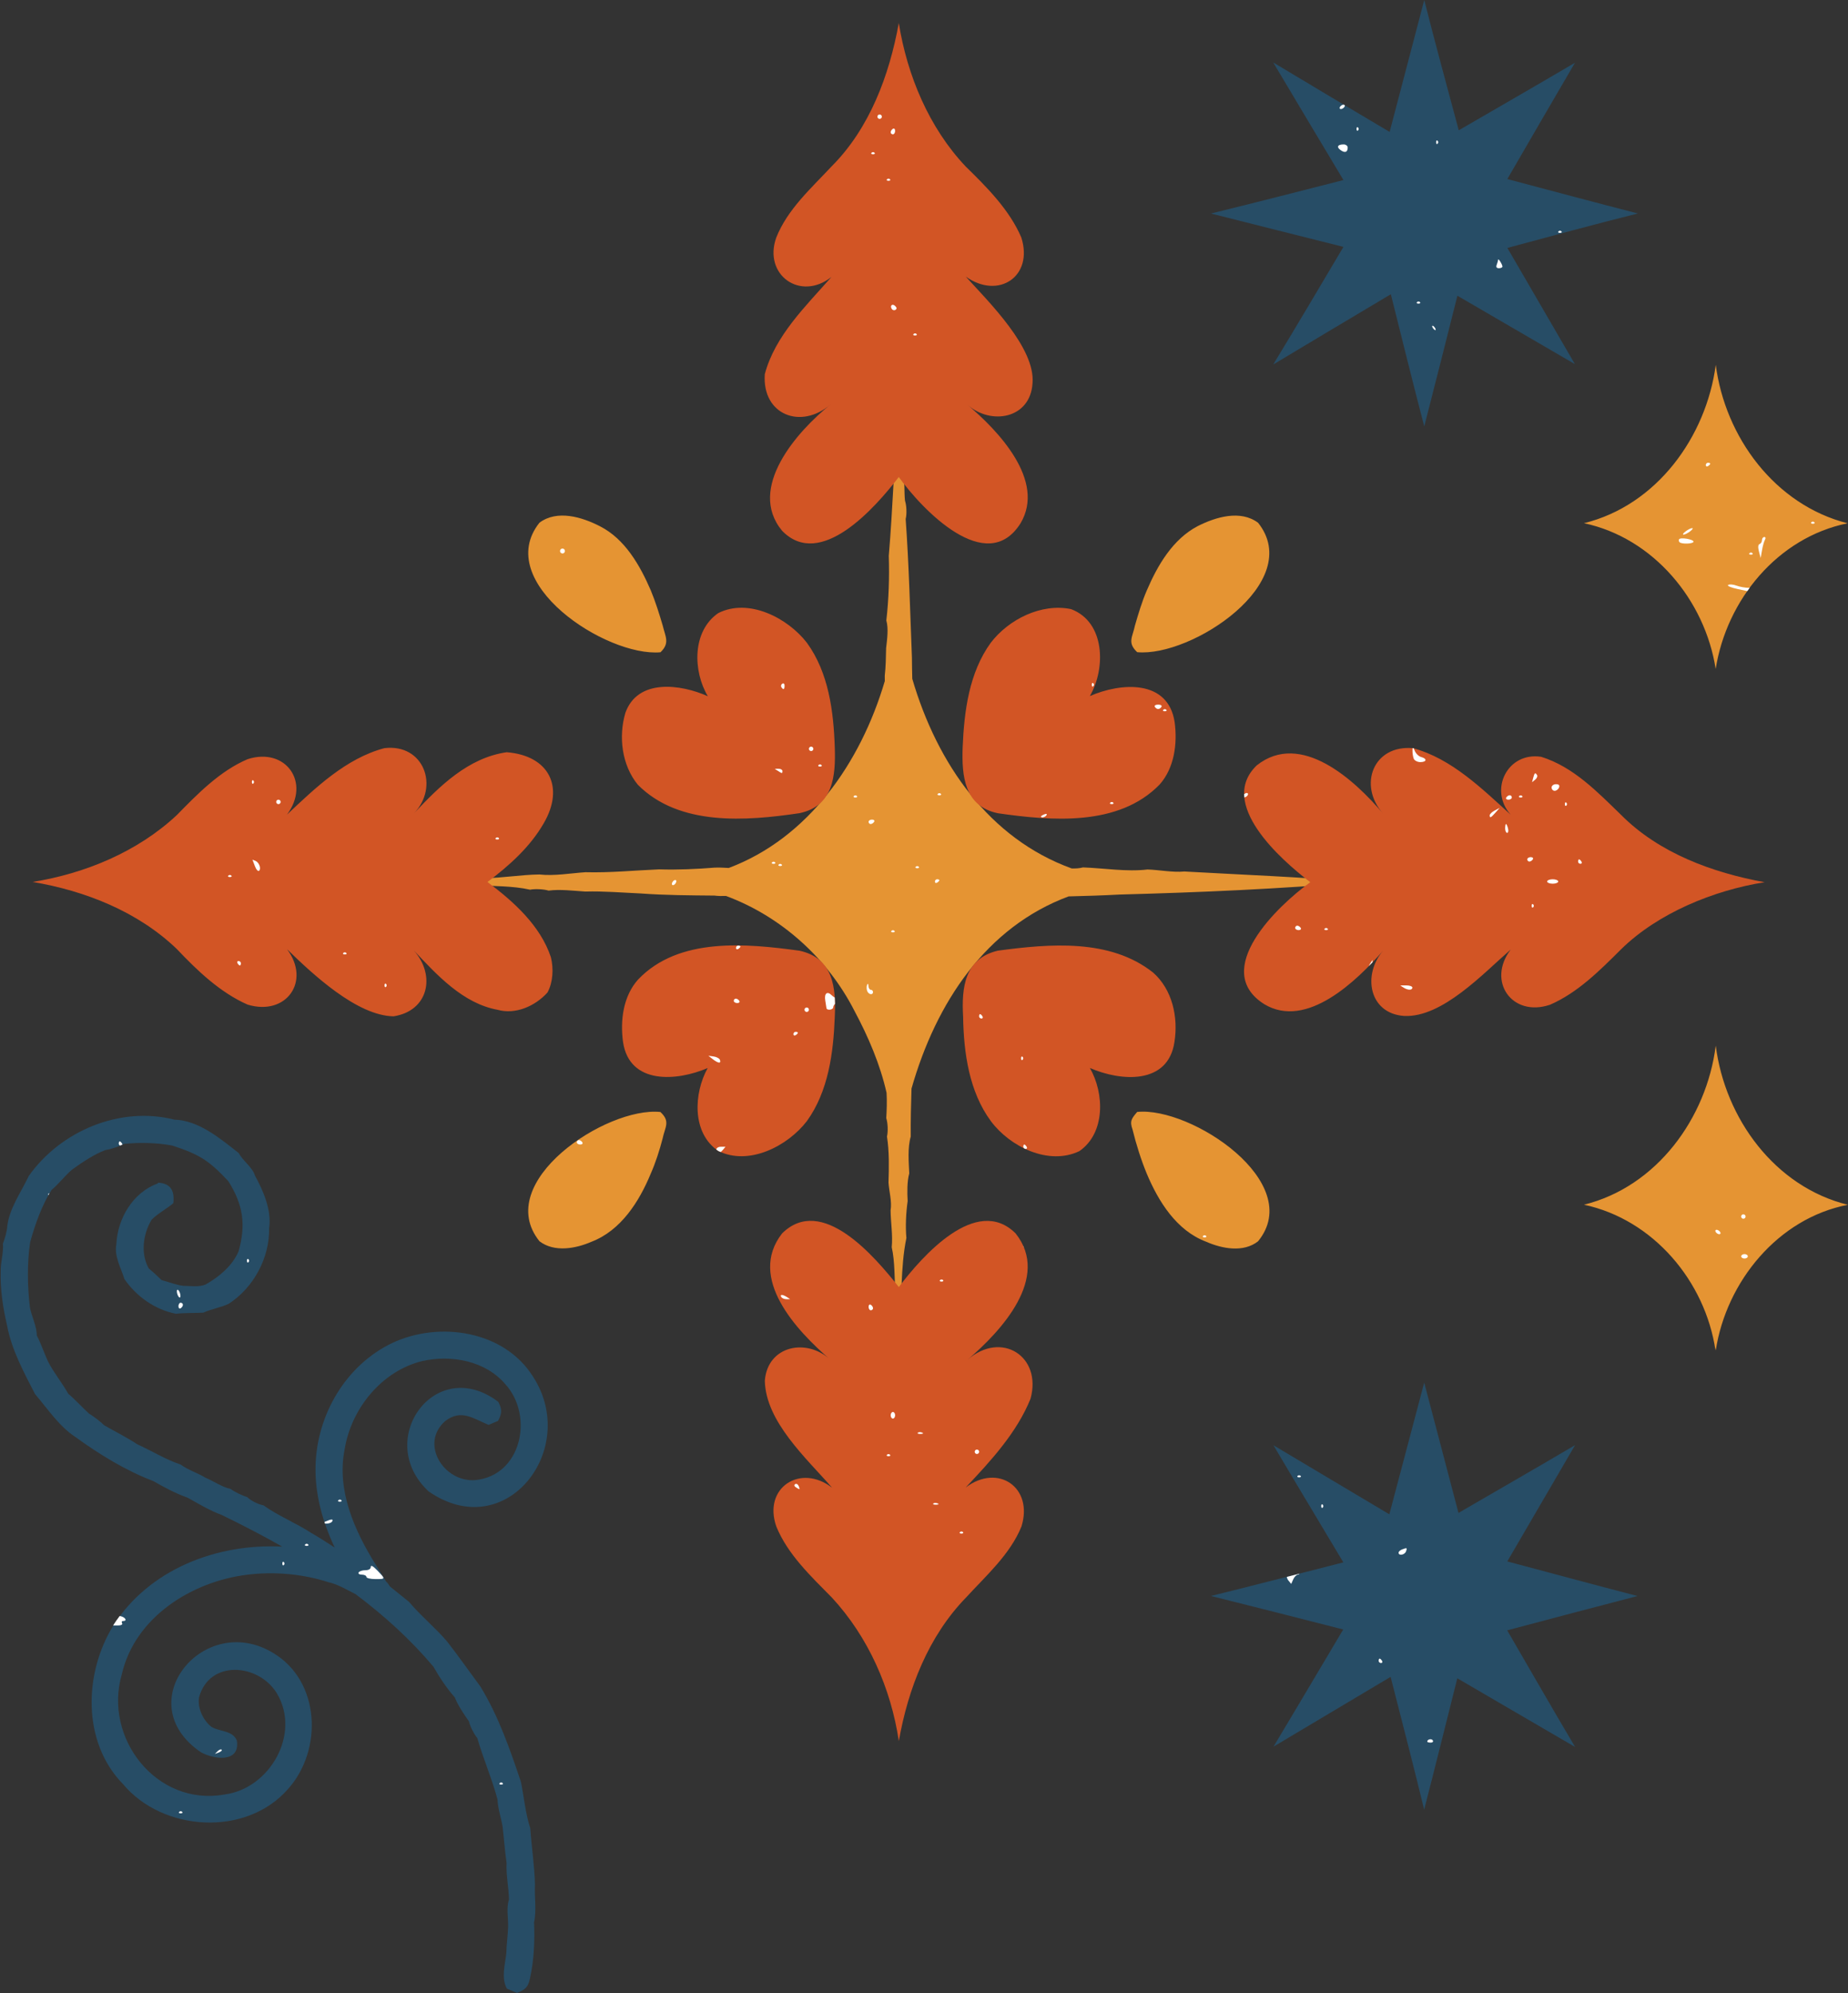
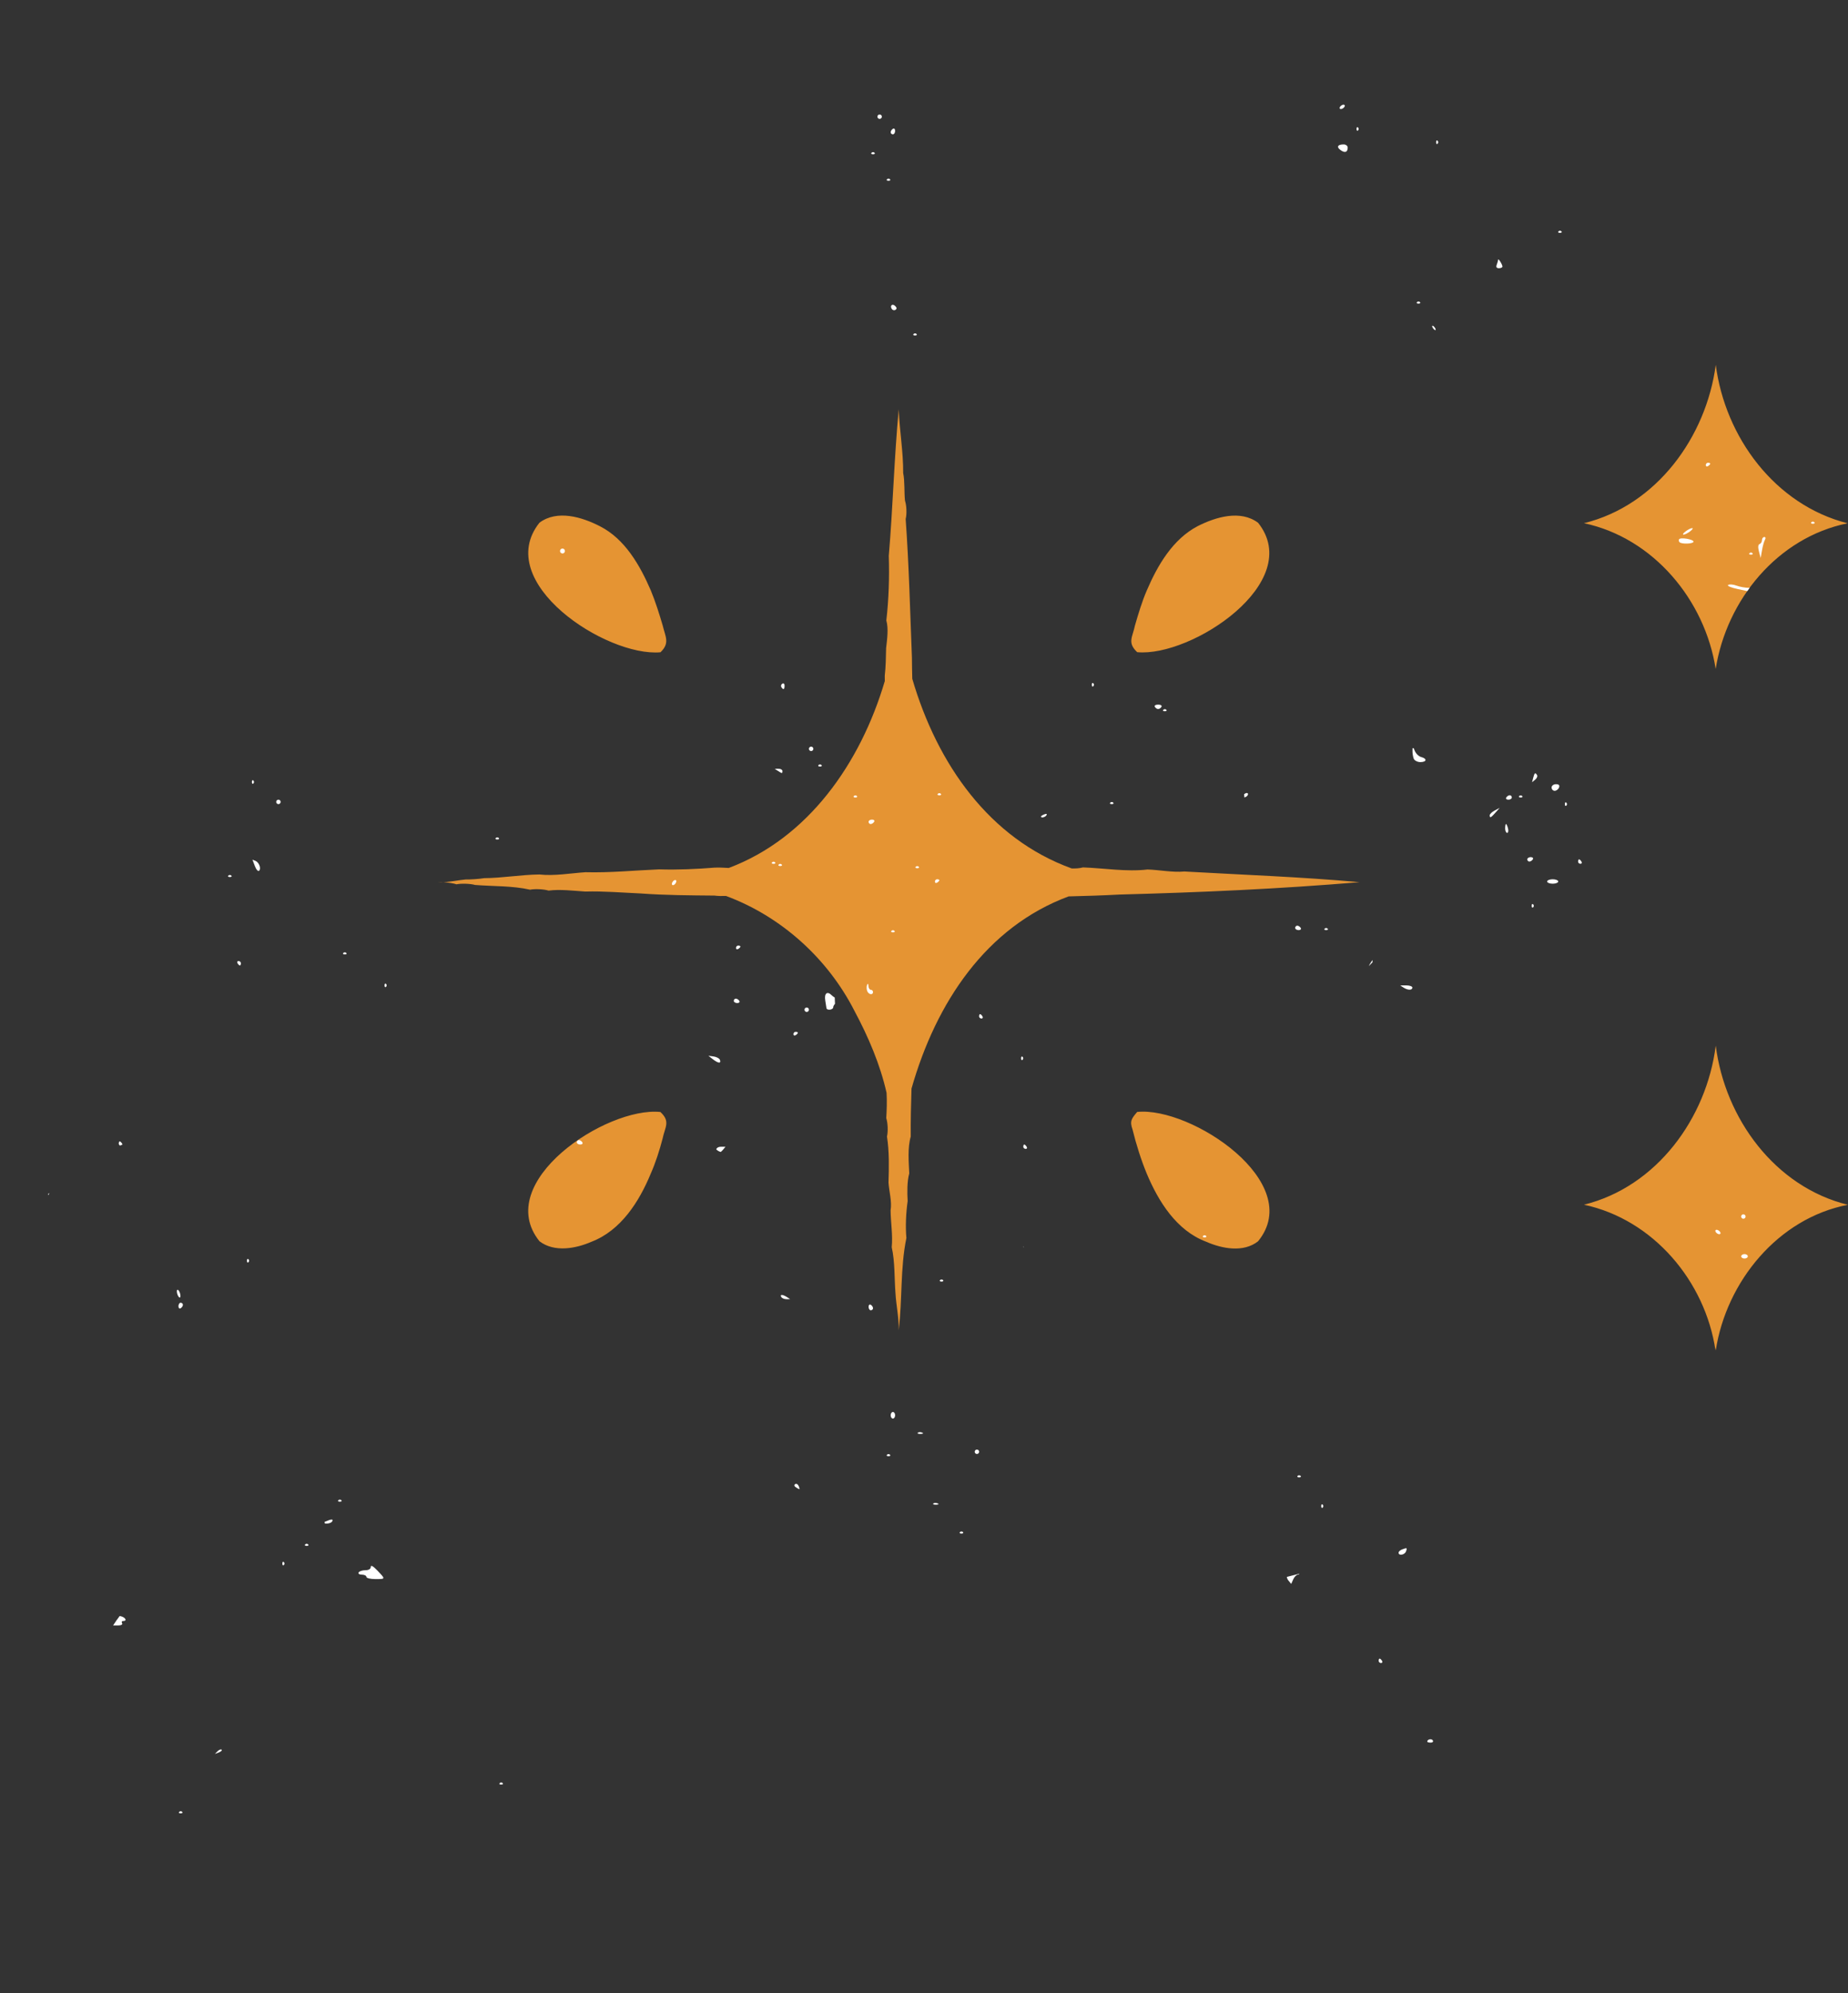
<svg xmlns="http://www.w3.org/2000/svg" height="440.2" preserveAspectRatio="xMidYMid meet" version="1.0" viewBox="-0.1 0.0 408.2 440.2" width="408.2" zoomAndPan="magnify">
  <rect x="-0.1" y="0.0" width="408.2" height="440.2" fill="#333333" stroke="none" />
  <g id="change1_1">
-     <path d="M267.38,47.16c9.76-2.39,19.52-4.9,29.27-7.39c-5.18-8.66-10.38-17.32-15.51-25.97 c8.54,5.14,17.13,10.24,25.71,15.34c2.57-9.71,5.09-19.45,7.65-29.14c2.42,9.6,5.06,19.19,7.62,28.78 c8.56-4.97,17.16-9.91,25.67-14.92c-5.01,8.53-9.96,17.12-14.94,25.69c9.61,2.55,19.22,5.13,28.83,7.6 c-9.62,2.4-19.22,5.03-28.82,7.61c4.98,8.55,9.95,17.11,14.91,25.66c-8.64-5.01-17.3-10.06-25.95-15.1 c-2.41,9.63-4.86,19.26-7.32,28.86c-2.54-9.69-4.94-19.45-7.38-29.19c-8.67,5.17-17.35,10.33-25.98,15.52 c5.23-8.6,10.36-17.3,15.51-25.98C286.88,52.09,277.11,49.62,267.38,47.16z M332.84,344.88c4.98-8.57,9.99-17.12,14.97-25.68 c-8.54,5.03-17.16,9.98-25.75,14.97c-2.54-9.6-5.03-19.22-7.57-28.79c-2.57,9.68-5.14,19.39-7.7,29.09 c-8.53-5.09-17.09-10.16-25.6-15.25c5.1,8.63,10.29,17.24,15.44,25.87c-9.75,2.48-19.49,5.02-29.24,7.42 c9.73,2.43,19.47,4.91,29.21,7.4c-5.14,8.63-10.24,17.29-15.4,25.88c8.6-5.14,17.24-10.28,25.87-15.41 c2.5,9.77,5.03,19.54,7.41,29.32c2.49-9.64,4.88-19.34,7.32-29.01c8.68,5.05,17.35,10.14,26.02,15.17 c-5.06-8.53-10.01-17.16-15-25.76c9.6-2.55,19.2-5.08,28.79-7.58C352.04,350.04,342.45,347.43,332.84,344.88z M98.25,313.87 c3.55-2.7,6.16-0.56,9.57,0.85c0,0,2.09-0.88,2.09-0.88c0.88-1.64,0.92-2.54,0.05-4.23l-0.01,0.01 c-13.94-10.53-27.54,8.52-15.36,19.8c17.02,11.81,33.38-9.3,23.1-25.28c-6.37-10.25-20.71-12.41-31.14-7.51 c-10.31,4.91-16.71,15.95-16.95,27.23c-0.14,6.25,1.56,12.3,4.23,17.95c-1.72-1.12-3.44-2.22-5.17-3.22 c-3.33-2.17-7.32-3.77-10.56-6.1c-1.09-0.18-2.85-1.05-3.62-1.84c-1.01-0.27-2.82-1.15-3.65-1.79c-1.82-0.36-3.88-1.79-5.57-2.48 c-1.56-0.99-3.97-1.76-5.45-2.9c-3.22-1.05-6.47-3.07-9.56-4.46c-2.21-1.47-5.03-2.89-7.33-4.21c-0.74-0.76-2.44-2.05-3.36-2.58 c-1.38-1.28-3.14-3.18-4.59-4.39c-1.27-2.31-3.27-4.74-4.46-7.12c-0.79-1.68-1.6-4.1-2.48-5.74c0.01-1.91-1.12-4.24-1.5-6.07 c-0.58-4.76-0.67-9.81,0.03-14.55c1.09-3.89,2.55-8.11,4.73-11.53c1.48-1.21,3.07-3.28,4.54-4.5c2.17-1.57,4.87-3.38,7.39-4.33 c1.11-0.11,3.11-0.84,4.08-1.34c3.39-0.36,7.27-0.27,10.63,0.36c5.97,1.94,8.13,3.29,12.41,7.88c3.27,5.2,3.93,9.58,2.25,15.51 c-1.4,3.23-4.29,5.6-7.26,7.3c-1.42,0.62-3.43,0.31-4.91,0.3c-1.48-0.14-3.38-0.9-4.82-1.27c-0.67-0.66-2.1-1.98-2.84-2.57 c-1.85-3.29-1.26-7.6,0.62-10.75c1.29-1.34,3.33-2.41,4.81-3.67c0.29-2.6-0.46-4.39-3.42-4.53l0.01,0.17 c-5.52,1.96-8.92,7.75-9.18,13.45c-0.51,2.59,1.05,5.3,1.8,7.7c2.64,3.81,6.76,6.76,11.36,7.63c1.8-0.21,4.26-0.14,6.06-0.24 c1.61-0.76,4-1.17,5.6-1.96c5.5-3.55,9.05-10.14,8.93-16.71c0.59-3.9-1.28-8.23-3.13-11.6c-0.54-1.86-2.72-3.27-3.56-4.96 c-4.08-3.2-8.86-7.25-14.25-7.4c-11.99-3.05-25.12,2.49-32.16,12.45c-1.66,3.54-4.24,7.06-4.74,11.04c-0.04,1.05-0.57,2.94-0.97,3.9 c0.2,1.83-0.53,4.19-0.48,6.01c-0.14,3.94,0.49,8.15,1.39,11.99c0.97,5.36,3.72,10.42,6.19,15.22c2.74,3.19,5.31,7.13,8.9,9.47 c5.32,3.86,11.11,7.42,17.27,9.77c2.25,1.31,5.03,2.78,7.5,3.63c2.32,1.3,5.07,2.94,7.58,3.84c4.5,2.19,8.98,4.51,13.36,6.99 c-14.46-0.75-29.32,4.98-37.27,17.35c-6.57,10.58-6.98,25.8,2.08,35.09c8.84,10.57,27.24,11.69,36.48,1.08 c7.72-8.64,7.13-23.83-3.31-30.04c-15.3-9.29-31.99,11-15.96,21.93c2.92,1.62,8.71,2.39,7.95-2.57c-0.89-2.28-3.82-1.94-5.63-3.04 c-1.83-1.49-3.05-4.06-2.74-6.43c2.22-8.47,13.18-7.62,17.22-0.95c5.35,8.95-1.57,21.04-11.6,22.33 c-14.95,2.67-26.8-12.45-22.65-26.59c2.9-12.6,15.47-20.47,27.7-21.96c5.97-0.74,12.29-0.18,18.01,1.68 c2.04,0.44,3.95,1.65,5.89,2.6c6.29,4.71,12.13,9.99,17.23,16.05c1.27,2.26,2.98,4.82,4.71,6.76c0.65,1.72,2.08,3.83,3.14,5.32 c0.19,1.01,1.16,2.9,1.84,3.69c1.27,4.48,3.27,9.04,4.46,13.56c0.04,1.81,0.82,4.19,1.12,5.97c0.29,2.52,0.51,5.54,0.88,8.05 c-0.15,2.54,0.49,5.54,0.53,8.08c-0.63,1.75-0.13,4.26-0.19,6.06c-0.05,1.69-0.38,4.08-0.4,5.78c-0.26,2.5-1.19,5.47,0.13,7.83 c0,0,2.24,0.95,2.24,0.95c1.74-0.73,2.44-1.19,2.85-3.19c0.9-3.98,1.08-8.37,0.91-12.43c0.59-2.62,0.04-5.69,0.2-8.32 c-0.1-4.07-0.76-8.4-1.04-12.45c-1.06-3.2-1.39-6.93-2.06-10.22c-2.42-7.21-4.95-14.51-8.94-21.05c-2.4-3.24-4.86-6.75-7.33-9.92 c-2.56-3.04-5.92-5.76-8.45-8.8c-1.38-1.1-2.8-2.25-4.22-3.4c-0.25-0.43-0.53-0.82-0.86-1.11c-0.55-0.94-1.69-2.76-2.26-3.68 c-4.69-7.48-8.69-16.46-6.89-25.46c1.44-8.99,8.15-17.33,17.16-19.54c6.42-1.43,13.95-0.07,18.36,5.13 c6.33,6.99,3.57,20.2-6.69,21.17C97.92,327.42,92.54,318.87,98.25,313.87z" fill="#274D66" />
-   </g>
+     </g>
  <g id="change2_1">
    <path d="M378.87,147.75l0,0.02c2.41-15.27,13.66-29.04,29.13-32.19c-16.02-4.07-27.04-19-29.11-35 c-2.11,15.93-13.06,31.04-29.11,34.98C365.12,118.82,376.5,132.54,378.87,147.75z M378.89,230.97l-0.05,0.33l0.04-0.32 c-2.02,15.99-13.04,31.14-29.1,35.11c15.32,3.27,26.79,16.92,29.05,32.18l0.03-0.69l0.03,0.68c2.34-15.18,13.75-29.18,29.18-32.15 C391.94,262.14,380.93,247.03,378.89,230.97z M253.38,192.05c-4.66,0.55-9.61-0.3-14.26-0.46c-0.79,0.21-1.63,0.25-2.49,0.23 c-18.19-6.58-29.71-23.06-35.22-41.89c-0.04-1.59-0.07-3.18-0.08-4.75c-0.4-10.15-0.65-20.41-1.38-30.54 c0.28-1.1,0.21-2.97-0.15-4.06c-0.2-1.83-0.02-4.29-0.4-6.1c0.04-4.64-0.82-9.49-0.98-14.07c-1.01,10.71-1.29,21.72-2.2,32.37 c0.15,4.67,0,9.62-0.54,14.26c0.52,1.8,0.16,4.29-0.05,6.11c-0.03,1.81-0.08,4.31-0.3,6.1c0.01,0.39,0.01,0.78,0.01,1.18 c-5.37,18.21-17,34.73-34.47,41.28c-1.08-0.06-2.15-0.12-3.15-0.07c-3.98,0.32-8.21,0.51-12.21,0.38 c-5.36,0.22-10.92,0.78-16.29,0.63c-3.27,0.22-6.9,0.87-10.17,0.5c-3.99,0.04-8.21,0.79-12.21,0.81c-1.04,0.18-3,0.32-4.07,0.29 c-1.47,0.13-3.29,0.53-4.91,0.6c1.01,0.07,2.23,0.25,2.87,0.47c1-0.22,3.12-0.15,4.08,0.14c3.96,0.32,8.27,0.16,12.18,1.05 c1.01-0.22,3.11-0.12,4.07,0.2c2.55-0.34,5.61,0.05,8.15,0.21c4-0.12,8.26,0.25,12.22,0.42c5.35,0.4,10.93,0.42,16.28,0.47 c0.81,0.11,1.67,0.11,2.55,0.08c12.16,4.51,22.46,13.76,28.4,25.43c3.02,5.64,5.66,11.78,7.07,18.06c0.11,1.88,0.04,3.83-0.07,5.58 c0.35,1.06,0.43,2.97,0.16,4.07c0.52,3.26,0.44,6.9,0.34,10.19c0.12,1.85,0.79,4.24,0.46,6.1c0.02,2.57,0.52,5.59,0.25,8.16 c0.73,3.19,0.57,6.9,0.83,10.16c0.14,2.59,0.8,5.57,0.71,8.18c0.83-6.7,0.32-13.73,1.7-20.38c-0.24-2.55-0.08-5.62,0.28-8.15 c-0.11-1.82-0.14-4.34,0.35-6.11c-0.11-2.55-0.39-5.67,0.33-8.14c-0.03-3.52,0.06-7.06,0.17-10.6c5.41-19.01,16.5-35.69,34.7-42.45 c3.77-0.09,7.53-0.21,11.3-0.41c18.02-0.48,34.96-1.23,52.97-2.73c-12.84-1.17-25.87-1.63-38.71-2.36 C258.97,192.74,255.94,192.13,253.38,192.05z M96.71,194.82c0.37,0.03,0.76,0.03,1.15,0.01C97.42,194.81,97.01,194.8,96.71,194.82z M145.79,144.07c2.14-2.04,1.07-3.45,0.49-5.92c-0.72-2.46-1.64-5.38-2.63-7.75c-2.39-5.52-5.69-11.35-11.24-14.17 c-3.97-2.03-9.41-3.7-13.35-0.78C108.63,128.58,133.76,145.13,145.79,144.07z M119.07,274.17c3.28,2.49,8,1.63,11.51,0.09 c6.48-2.49,10.52-8.87,13.06-15.03c1.05-2.35,1.98-5.27,2.62-7.75c0.53-2.56,1.78-3.77-0.49-5.87 C133.78,244.39,108.59,261.14,119.07,274.17z M277.8,115.47c-3.93-2.93-9.37-1.27-13.35,0.74c-5.51,2.89-8.86,8.66-11.23,14.19 c-1.03,2.35-1.91,5.29-2.62,7.75c-0.52,2.56-1.75,3.78,0.49,5.9C263.11,145.17,288.22,128.59,277.8,115.47z M251.09,245.6 c-1.21,1.43-1.71,1.99-1.02,3.9c0.78,3.2,1.88,6.7,3.14,9.74c2.58,6.14,6.57,12.56,13.08,15.01c3.51,1.55,8.25,2.48,11.5-0.08 C288.36,261.23,263.01,244.38,251.09,245.6z" fill="#E59433" />
  </g>
  <g id="change3_1">
-     <path d="M305.45,209.94c-5.82,6.66-16.93,17.51-26.3,11.85c-11.88-7.52,2.94-21.73,10.18-26.93 c-6.66-5.09-20.53-17.41-11.84-25.8c9.74-7.74,21.67,3.25,27.94,10.68c-5.64-6.32-2.16-15.32,6.64-14.48 c8.45,2.31,15.17,8.92,21.51,14.68c-4.89-5.51-0.67-13.92,6.75-12.78c7.15,2.23,12.43,7.78,17.66,12.84 c8.37,8.43,20.19,12.76,31.69,14.86c-11.22,1.78-23.54,6.8-31.72,14.83c-4.63,4.62-9.6,9.61-15.7,12.24 c-8.41,2.82-13.99-5.24-8.66-12.2c-6.03,5.23-15.1,15.06-23.53,14.67C302.23,223.87,300.82,215.21,305.45,209.94z M227.97,84.67 c0.69-7.81-9.71-18.03-14.74-23.57c7.19,5.12,15,0,12.27-8.63c-2.58-6.07-7.61-11.12-12.27-15.67c-8.14-8.59-12.95-20.16-14.8-31.72 c-2.08,11.54-6.45,23.28-14.85,31.68c-4.48,4.8-9.76,9.49-12.22,15.73c-2.91,8.22,5.33,14.12,12.19,8.69 c-5.65,6.43-12.48,12.98-14.72,21.48c-0.61,9,8.03,12.3,14.55,6.65c-7.44,5.99-18.52,18.48-10.73,27.92 c8.48,8.75,20.64-5.19,25.78-11.87c5.17,7.21,19.42,22.11,26.9,10.21c5.6-9.43-4.95-20.48-11.82-26.24 C218.77,94.03,227.48,92.5,227.97,84.67z M168.84,304.96c0.19,9.07,9.23,17.17,14.86,23.64c-6.97-5.41-15.33-0.02-12.32,8.57 c2.5,6.15,7.67,11.02,12.26,15.68c8.05,8.68,13.06,20.07,14.8,31.71c2.04-11.57,6.53-23.16,14.83-31.69 c4.42-4.83,9.75-9.53,12.26-15.71c2.68-8.62-5.17-14-12.31-8.62c5.51-5.84,11.27-12.07,14.31-19.59c2.59-9.43-6.49-15.1-13.92-8.6 c7.41-6.33,18.43-18.16,10.61-27.94c-8.65-8.57-20.64,5.05-25.78,11.86c-5.34-6.72-16.99-20.5-25.78-11.85 c-7.73,9.9,3.2,21.48,10.67,27.92C178.09,295.47,169.45,297.19,168.84,304.96z M91.32,209.94c5.1,5.41,10.82,11.68,18.45,13.09 c4.01,1.14,8.36-0.82,11.06-3.81c1.23-2.26,1.37-5.3,0.76-7.77c-2.32-7.02-8.26-12.33-14.02-16.64c4.77-3.57,9.42-7.73,12.42-12.95 c4.71-8.05,1.15-14.98-8.17-15.71c-8.51,1.22-14.85,7.5-20.47,13.49c5.64-5.9,2.18-15.44-6.55-14.39 c-8.5,2.26-15.26,8.79-21.51,14.68c5.31-7.1-0.29-14.95-8.69-12.25c-6.12,2.6-11.05,7.66-15.64,12.35 c-8.66,8.1-20.2,12.89-31.86,14.77c11.62,1.95,23.26,6.56,31.84,14.8c4.51,4.76,9.58,9.63,15.66,12.3 c8.53,2.57,14.01-5.15,8.71-12.24c5.61,5.48,15.43,14.69,23.52,14.82C94.56,223.29,96.21,215.45,91.32,209.94z M176.5,179.61 c7.45-1.58,8.01-8.16,7.79-14.56c-0.26-7.94-1.36-16.49-6.16-23.08c-4.25-5.5-12.86-9.94-19.58-6.55c-5.79,4-5.61,12.79-2.3,18.36 c-5.98-2.68-15.5-3.96-18.21,3.67c-1.56,5.26-0.79,11.58,2.76,15.89C149.93,182.52,164.67,181.36,176.5,179.61z M140.85,216.35 c-3.31,3.68-3.98,9.06-3.33,13.8c1.41,9.48,11.86,8.69,18.7,5.75c-3.11,5.61-3.53,14.37,2.34,18.32c6.75,3.34,15.29-1.05,19.55-6.57 c4.78-6.6,5.88-15.13,6.18-23.06c0.3-6.46-0.32-12.96-7.78-14.6C164.72,208.38,149.82,206.94,140.85,216.35z M256.03,173.3 c3.28-3.67,3.98-9.09,3.33-13.82c-1.45-9.49-11.88-8.73-18.73-5.73c3.55-6.07,3.42-16.37-4.15-19.21 c-6.55-1.36-13.78,2.25-17.74,7.44c-4.79,6.61-5.87,15.12-6.2,23.07c-0.23,6.36,0.37,13.06,7.81,14.58 C232.17,181.32,246.97,182.6,256.03,173.3z M220.35,209.97c-7.4,1.72-8.08,8.14-7.71,14.62c0.13,7.91,1.32,16.53,6.14,23.05 c4.21,5.65,12.75,9.88,19.55,6.61c5.77-4.01,5.52-12.77,2.31-18.36c6.84,2.98,17.28,3.75,18.68-5.74 c0.87-5.45-0.45-11.58-4.72-15.34C245.06,207.25,231.69,208.46,220.35,209.97z" fill="#D25525" />
-   </g>
+     </g>
  <g id="change4_1">
    <path d="M179.56,165.4c0,0.27-0.22,0.49-0.49,0.49s-0.49-0.22-0.49-0.49c0-0.27,0.22-0.49,0.49-0.49 S179.56,165.13,179.56,165.4z M207.06,175.33c-0.18,0.18-0.03,0.33,0.33,0.33c0.36,0,0.5-0.15,0.33-0.33 C207.53,175.15,207.24,175.15,207.06,175.33z M197.13,311.87c-0.27,0-0.49,0.33-0.49,0.73c0,0.4,0.22,0.73,0.49,0.73 s0.49-0.33,0.49-0.73C197.62,312.2,197.4,311.87,197.13,311.87z M215.69,321.15c0.27,0,0.49-0.22,0.49-0.49 c0-0.27-0.22-0.49-0.49-0.49s-0.49,0.22-0.49,0.49C215.2,320.93,215.42,321.15,215.69,321.15z M196.87,68.22 c0.18,0.29,0.55,0.39,0.82,0.22c0.33-0.21,0.33-0.48-0.03-0.83C197.05,66.98,196.41,67.47,196.87,68.22z M212.27,338.73 c0.36,0,0.5-0.15,0.33-0.33c-0.18-0.18-0.47-0.18-0.65,0C211.76,338.58,211.91,338.73,212.27,338.73z M206.9,194.21 c-0.27,0-0.49,0.23-0.49,0.52c0,0.28,0.22,0.38,0.49,0.22c0.27-0.17,0.49-0.4,0.49-0.52C207.39,194.3,207.17,194.21,206.9,194.21z M202.18,191.44c-0.18,0.18-0.03,0.33,0.33,0.33c0.36,0,0.5-0.15,0.33-0.33C202.65,191.26,202.36,191.26,202.18,191.44z M206.99,332.05c-0.35-0.14-0.77-0.12-0.94,0.04c-0.16,0.16,0.13,0.28,0.64,0.26C207.26,332.32,207.38,332.2,206.99,332.05z M203.57,316.42c-0.35-0.14-0.77-0.12-0.94,0.04c-0.16,0.16,0.13,0.28,0.64,0.26C203.85,316.69,203.96,316.58,203.57,316.42z M207.87,283.07c0.36,0,0.5-0.15,0.33-0.33c-0.18-0.18-0.47-0.18-0.65,0C207.37,282.92,207.52,283.07,207.87,283.07z M192.41,33.74 c-0.18,0.18-0.03,0.33,0.33,0.33c0.36,0,0.5-0.15,0.33-0.33C192.89,33.56,192.59,33.56,192.41,33.74z M195.83,39.6 c-0.18,0.18-0.03,0.33,0.33,0.33c0.36,0,0.5-0.15,0.33-0.33C196.3,39.42,196.01,39.42,195.83,39.6z M194.2,25.28 c-0.27,0-0.49,0.22-0.49,0.49c0,0.27,0.22,0.49,0.49,0.49s0.49-0.22,0.49-0.49C194.69,25.5,194.47,25.28,194.2,25.28z M175.55,327.8 c-0.3,0.19-0.23,0.46,0.17,0.72c0.89,0.56,0.92,0.55,0.6-0.29C176.16,327.83,175.82,327.64,175.55,327.8z M172.48,286.48 c0.17,0.27,0.67,0.48,1.13,0.48l0.83-0.01l-0.73-0.47C172.74,285.87,172.1,285.87,172.48,286.48z M195.83,321.31 c-0.18,0.18-0.03,0.33,0.33,0.33c0.36,0,0.5-0.15,0.33-0.33C196.3,321.13,196.01,321.13,195.83,321.31z M197.13,29.67 c0.27,0,0.49-0.34,0.49-0.76c0-0.42-0.22-0.63-0.49-0.46c-0.27,0.17-0.49,0.51-0.49,0.76C196.64,29.47,196.86,29.67,197.13,29.67z M196.81,205.6c-0.18,0.18-0.03,0.33,0.33,0.33s0.5-0.15,0.33-0.33C197.28,205.42,196.99,205.42,196.81,205.6z M192.25,288.19 c-0.27-0.17-0.49,0.04-0.49,0.46c0,0.42,0.22,0.76,0.49,0.76s0.49-0.21,0.49-0.46S192.52,288.36,192.25,288.19z M338.23,200.07 c0,0.36,0.15,0.5,0.33,0.33c0.18-0.18,0.18-0.47,0-0.65C338.38,199.56,338.23,199.71,338.23,200.07z M342.87,194.21 c-0.67,0-1.22,0.22-1.22,0.49s0.55,0.49,1.22,0.49s1.22-0.22,1.22-0.49S343.54,194.21,342.87,194.21z M338.57,171.78l-0.26,1 l0.69-0.57c0.38-0.31,0.57-0.77,0.42-1C339.02,170.56,338.86,170.67,338.57,171.78z M338.48,189.81c0.17-0.27-0.04-0.49-0.46-0.49 c-0.42,0-0.76,0.22-0.76,0.49s0.21,0.49,0.46,0.49C337.97,190.3,338.31,190.08,338.48,189.81z M345.56,177.61L345.56,177.61 c0,0.36,0.15,0.5,0.33,0.33c0.18-0.18,0.18-0.47,0-0.65C345.7,177.1,345.56,177.25,345.56,177.61z M348.7,189.81 c-0.12,0-0.22,0.22-0.22,0.49s0.23,0.49,0.52,0.49s0.38-0.22,0.22-0.49S348.82,189.81,348.7,189.81z M343.59,173.21 c-0.53,0-0.96,0.33-0.96,0.73s0.31,0.73,0.68,0.73c0.37,0,0.81-0.33,0.96-0.73C344.46,173.45,344.24,173.21,343.59,173.21z M124.43,122.17c0.25-0.16,0.33-0.49,0.18-0.75c-0.16-0.25-0.49-0.33-0.75-0.18c-0.25,0.16-0.33,0.49-0.18,0.75 C123.84,122.25,124.17,122.32,124.43,122.17z M302.59,212.76c-0.13,0.2-0.25,0.43-0.34,0.63c0.28-0.28,0.55-0.56,0.81-0.84l0-0.52 L302.59,212.76z M292.5,205.11c-0.18,0.18-0.03,0.33,0.33,0.33c0.36,0,0.5-0.15,0.33-0.33C292.97,204.93,292.68,204.93,292.5,205.11 z M286.45,204.46c-0.25,0-0.46,0.22-0.46,0.49s0.34,0.49,0.76,0.49c0.42,0,0.63-0.22,0.46-0.49S286.7,204.46,286.45,204.46z M333.38,175.65c-0.25,0-0.6,0.22-0.76,0.49c-0.17,0.27,0.04,0.49,0.46,0.49c0.42,0,0.76-0.22,0.76-0.49 C333.84,175.87,333.63,175.65,333.38,175.65z M216.69,224.97c0.28,0,0.38-0.22,0.22-0.49s-0.4-0.49-0.52-0.49 c-0.12,0-0.22,0.22-0.22,0.49S216.41,224.97,216.69,224.97z M225.78,234.08c0.18-0.18,0.18-0.47,0-0.65 c-0.18-0.18-0.33-0.03-0.33,0.33C225.45,234.11,225.6,234.26,225.78,234.08z M310.53,217.65l-1.34,0.01l0.73,0.47 c0.96,0.62,1.95,0.62,1.95,0C311.87,217.86,311.26,217.65,310.53,217.65z M332.56,182c-0.1,0-0.19,0.44-0.19,0.98 c0,0.54,0.2,0.98,0.44,0.98s0.33-0.44,0.19-0.98C332.86,182.44,332.66,182,332.56,182z M328.96,180.07c0,0.69,0.23,0.59,1.27-0.58 l0.93-1.05l-1.1,0.58C329.45,179.34,328.96,179.81,328.96,180.07z M335.47,175.82c-0.18,0.18-0.03,0.33,0.33,0.33 c0.36,0,0.5-0.15,0.33-0.33C335.94,175.64,335.65,175.64,335.47,175.82z M245.47,177.61c0.36,0,0.5-0.15,0.33-0.33 c-0.18-0.18-0.47-0.18-0.65,0C244.96,177.46,245.11,177.61,245.47,177.61z M241.4,151.57c0.18-0.18,0.18-0.47,0-0.65 c-0.18-0.18-0.33-0.03-0.33,0.33C241.07,151.6,241.22,151.75,241.4,151.57z M255.72,156.61c0.24,0,0.57-0.22,0.73-0.49 c0.17-0.27-0.16-0.49-0.73-0.49c-0.57,0-0.9,0.22-0.73,0.49C255.15,156.39,255.48,156.61,255.72,156.61z M257.19,157.1 c0.36,0,0.5-0.15,0.33-0.33c-0.18-0.18-0.47-0.18-0.65,0C256.68,156.96,256.83,157.1,257.19,157.1z M231.06,180.05 c0.17-0.28-0.02-0.36-0.46-0.19c-0.42,0.16-0.76,0.38-0.76,0.48C229.84,180.74,230.78,180.52,231.06,180.05z M172.71,151 c-0.27,0.17-0.37,0.51-0.22,0.76c0.42,0.68,0.71,0.55,0.71-0.31C173.21,151.04,172.99,150.84,172.71,151z M109.74,185.42 c0.36,0,0.5-0.15,0.33-0.33c-0.18-0.18-0.47-0.18-0.65,0C109.23,185.27,109.38,185.42,109.74,185.42z M171.87,169.8l-0.85,0.01 l0.73,0.47c0.92,0.6,0.98,0.6,0.98,0C172.72,170.02,172.34,169.8,171.87,169.8z M202.02,74.1c0.36,0,0.5-0.15,0.33-0.33 c-0.18-0.18-0.47-0.18-0.65,0C201.51,73.96,201.66,74.1,202.02,74.1z M312.17,167.56c0.16,0.42,0.82,0.77,1.46,0.77 c1.42,0,1.55-0.76,0.19-1.12c-0.54-0.14-1.18-0.77-1.43-1.4l-0.21-0.52c-0.04-0.01-0.07-0.02-0.1-0.03 c-0.06-0.01-0.11-0.01-0.17-0.01l-0.01,0.47C311.88,166.31,312,167.13,312.17,167.56z M275.49,175.65c0.17-0.27,0.08-0.49-0.19-0.49 c-0.19,0-0.41,0.11-0.59,0.26l0,0c0.01,0.23,0.02,0.47,0.05,0.7C275.03,176.1,275.34,175.9,275.49,175.65z M265.65,272.98 c-0.18,0.18-0.03,0.33,0.33,0.33c0.36,0,0.5-0.15,0.33-0.33C266.12,272.8,265.83,272.8,265.65,272.98z M50.34,193.39 c-0.18,0.18-0.03,0.33,0.33,0.33c0.36,0,0.5-0.15,0.33-0.33C50.81,193.22,50.52,193.22,50.34,193.39z M127.77,251.82 c-0.25,0-0.46,0.22-0.46,0.49c0,0.27,0.34,0.49,0.76,0.49c0.42,0,0.63-0.22,0.46-0.49C128.37,252.04,128.03,251.82,127.77,251.82z M226.67,253.28c-0.17-0.27-0.4-0.49-0.52-0.49c-0.12,0-0.22,0.22-0.22,0.49c0,0.13,0.06,0.25,0.15,0.34 c0.08,0.04,0.16,0.08,0.25,0.12c0,0,0,0,0,0c0.04,0.01,0.08,0.02,0.12,0.02C226.74,253.77,226.84,253.55,226.67,253.28z M159.54,254.02l0.61-0.73h-1.04c-0.53,0-0.91,0.25-1,0.59c0.15,0.11,0.28,0.23,0.44,0.34c0.18,0.09,0.36,0.15,0.54,0.23 C159.25,254.32,159.4,254.18,159.54,254.02z M226.07,275.57c-0.01-0.02-0.02-0.04-0.02-0.06c-0.04-0.09-0.07-0.18-0.11-0.27 c0,0.01,0,0.01,0,0.02C225.94,275.38,225.99,275.49,226.07,275.57z M182.19,220.98c0.12,0.72,0.23,1.47,0.26,1.67 c0.07,0.6,1.5,0.42,1.5-0.19c0-0.19,0.16-0.47,0.39-0.74c-0.01-0.47-0.03-0.93-0.06-1.39c0,0,0,0,0,0c-0.23-0.13-0.46-0.3-0.65-0.48 C182.63,218.83,181.93,219.39,182.19,220.98z M175.65,227.9c-0.27,0-0.49,0.23-0.49,0.52c0,0.28,0.22,0.38,0.49,0.22 s0.49-0.4,0.49-0.52C176.14,227.99,175.92,227.9,175.65,227.9z M162.96,208.86c-0.27,0-0.49,0.23-0.49,0.52 c0,0.28,0.22,0.38,0.49,0.22c0.27-0.17,0.49-0.4,0.49-0.52C163.44,208.95,163.23,208.86,162.96,208.86z M192.52,181.03 c-0.42,0-0.76,0.22-0.76,0.49c0,0.27,0.21,0.49,0.46,0.49c0.25,0,0.6-0.22,0.76-0.49C193.15,181.25,192.94,181.03,192.52,181.03z M52.59,212.27c-0.28,0-0.38,0.22-0.22,0.49s0.4,0.49,0.52,0.49c0.12,0,0.22-0.22,0.22-0.49S52.87,212.27,52.59,212.27z M162.44,220.57c-0.25,0-0.46,0.22-0.46,0.49s0.34,0.49,0.76,0.49c0.42,0,0.63-0.22,0.46-0.49S162.69,220.57,162.44,220.57z M178.09,222.53c-0.27,0-0.49,0.22-0.49,0.49s0.22,0.49,0.49,0.49s0.49-0.22,0.49-0.49S178.36,222.53,178.09,222.53z M192.25,218.62 c-0.27,0-0.51-0.38-0.53-0.85c-0.02-0.54-0.13-0.62-0.29-0.23c-0.14,0.34-0.13,0.95,0.02,1.34c0.31,0.81,1.28,0.98,1.28,0.23 C192.74,218.84,192.52,218.62,192.25,218.62z M188.51,175.82c-0.18,0.18-0.03,0.33,0.33,0.33c0.36,0,0.5-0.15,0.33-0.33 C188.98,175.64,188.69,175.64,188.51,175.82z M180.7,168.98c-0.18,0.18-0.03,0.33,0.33,0.33c0.36,0,0.5-0.15,0.33-0.33 C181.17,168.8,180.87,168.8,180.7,168.98z M157.55,233.35l-1.18-0.16l0.98,0.76c1.19,0.92,1.86,1,1.59,0.18 C158.82,233.79,158.2,233.44,157.55,233.35z M56.3,190.13l-0.64-0.25l0.54,1.42c0.29,0.78,0.72,1.24,0.94,1.02 C57.64,191.82,57.12,190.45,56.3,190.13z M171.91,190.95c-0.18,0.18-0.03,0.33,0.33,0.33s0.5-0.15,0.33-0.33 C172.38,190.77,172.09,190.77,171.91,190.95z M55.87,173.05c0.18-0.18,0.18-0.47,0-0.65c-0.18-0.18-0.33-0.03-0.33,0.33 C55.54,173.08,55.69,173.23,55.87,173.05z M75.73,210.48c-0.18,0.18-0.03,0.33,0.33,0.33c0.36,0,0.5-0.15,0.33-0.33 C76.2,210.3,75.9,210.3,75.73,210.48z M61.4,176.63c-0.27,0-0.49,0.22-0.49,0.49c0,0.27,0.22,0.49,0.49,0.49 c0.27,0,0.49-0.22,0.49-0.49C61.89,176.85,61.67,176.63,61.4,176.63z M170.44,190.47c-0.18,0.18-0.03,0.33,0.33,0.33 c0.36,0,0.5-0.15,0.33-0.33C170.92,190.29,170.62,190.29,170.44,190.47z M84.84,217.64c0,0.36,0.15,0.5,0.33,0.33 c0.18-0.18,0.18-0.47,0-0.65C84.99,217.14,84.84,217.29,84.84,217.64z M148.8,194.45c-0.27,0.17-0.49,0.52-0.49,0.79 s0.22,0.35,0.49,0.19c0.27-0.17,0.49-0.52,0.49-0.79C149.29,194.37,149.07,194.29,148.8,194.45z M285.11,349.85l0.46-1.03 c0.25-0.57,0.73-1.03,1.06-1.03c0.11,0,0.22-0.09,0.31-0.21c-0.93,0.24-1.87,0.48-2.8,0.72c0.05,0.28,0.16,0.56,0.35,0.79 L285.11,349.85z M310.47,342.67c0.31-0.82,0.23-0.86-0.87-0.44c-0.43,0.16-0.77,0.49-0.77,0.73 C308.83,343.69,310.17,343.45,310.47,342.67z M379.07,271.63c-0.27,0-0.35,0.22-0.19,0.49c0.17,0.27,0.52,0.49,0.79,0.49 c0.27,0,0.35-0.22,0.19-0.49C379.7,271.85,379.34,271.63,379.07,271.63z M384.99,269.19c0.27,0,0.49-0.22,0.49-0.49 c0-0.27-0.22-0.49-0.49-0.49s-0.49,0.22-0.49,0.49C384.5,268.97,384.72,269.19,384.99,269.19z M385.24,277 c-0.4,0-0.73,0.22-0.73,0.49c0,0.27,0.33,0.49,0.73,0.49s0.73-0.22,0.73-0.49C385.97,277.22,385.64,277,385.24,277z M304.95,367.32 c0.28,0,0.38-0.22,0.22-0.49c-0.17-0.27-0.4-0.49-0.52-0.49c-0.12,0-0.22,0.22-0.22,0.49C304.43,367.1,304.66,367.32,304.95,367.32z M291.74,332.66c0,0.36,0.15,0.5,0.33,0.33c0.18-0.18,0.18-0.47,0-0.65C291.88,332.15,291.74,332.3,291.74,332.66z M286.53,325.98 c-0.18,0.18-0.03,0.33,0.33,0.33c0.36,0,0.5-0.15,0.33-0.33C287,325.81,286.71,325.81,286.53,325.98z M315.93,384.9 c0.42,0,0.62-0.22,0.45-0.5c-0.28-0.45-1.22-0.23-1.22,0.28C315.17,384.8,315.52,384.9,315.93,384.9z M383.48,129.35 c-0.71-0.27-1.54-0.34-1.85-0.15s0.64,0.6,2.12,0.91c0.79,0.17,1.54,0.33,2.11,0.45c0.17-0.24,0.35-0.48,0.52-0.72 c-0.05,0-0.09,0-0.13,0C385.43,129.84,384.19,129.62,383.48,129.35z M81.8,346.09c0,0.45-0.46,0.73-1.19,0.73 c-0.66,0-1.33,0.22-1.49,0.49c-0.17,0.27,0.15,0.49,0.7,0.49c0.55,0,1.01,0.22,1.01,0.49c0,0.27,0.88,0.49,1.95,0.49 c1.42,0,1.97,0.01,1.76-0.41c-0.02-0.04-0.05-0.08-0.07-0.12c-0.18-0.28-0.58-0.69-1.2-1.35C82.32,345.91,81.8,345.62,81.8,346.09z M10.51,263.83c0,0.05,0.02,0.1,0.05,0.15c0.08-0.14,0.16-0.27,0.24-0.4C10.63,263.6,10.51,263.68,10.51,263.83z M26.87,358.53 c-0.17-0.27-0.07-0.49,0.22-0.49c1.02,0,0.49-0.87-0.66-1.09l-0.09-0.02c-0.49,0.65-0.97,1.32-1.41,2.02 c-0.01,0.02-0.02,0.04-0.04,0.07h1.11C26.65,359.02,27.04,358.81,26.87,358.53z M26.87,252.59c-0.17-0.27-0.4-0.49-0.52-0.49 c-0.12,0-0.22,0.22-0.22,0.49c0,0.2,0.13,0.36,0.3,0.44c0.18-0.08,0.35-0.15,0.5-0.22C26.94,252.74,26.92,252.67,26.87,252.59z M73.25,336.07c0.36-0.58-0.12-0.58-1.46,0l-0.22,0.1c0.04,0.12,0.08,0.23,0.12,0.35l0.2,0.01 C72.47,336.55,73.09,336.34,73.25,336.07z M296.01,33.15c0.96,0.7,1.58,0.48,1.58-0.55c0-0.39-0.4-0.7-0.9-0.7 C295.37,31.9,295.06,32.46,296.01,33.15z M48.85,386.46c-0.15-0.15-0.54,0-0.88,0.33l-0.6,0.61l0.88-0.33 C48.73,386.88,49,386.61,48.85,386.46z M39.81,400.52c0.36,0,0.5-0.15,0.33-0.33c-0.18-0.18-0.47-0.18-0.65,0 C39.3,400.38,39.45,400.52,39.81,400.52z M62.27,345.35c0,0.36,0.15,0.5,0.33,0.33c0.18-0.18,0.18-0.47,0-0.65 C62.41,344.85,62.27,344.99,62.27,345.35z M54.78,278.79c0.18-0.18,0.18-0.47,0-0.65c-0.18-0.18-0.33-0.03-0.33,0.33 C54.46,278.82,54.6,278.97,54.78,278.79z M39.81,287.74c-0.27,0-0.49,0.34-0.49,0.76c0,0.42,0.22,0.63,0.49,0.46 s0.49-0.51,0.49-0.76C40.3,287.95,40.08,287.74,39.81,287.74z M39.68,286.56c0.13-0.13,0.1-0.62-0.07-1.07 c-0.17-0.45-0.43-0.71-0.56-0.58c-0.13,0.13-0.1,0.62,0.07,1.07C39.3,286.43,39.55,286.7,39.68,286.56z M370.79,119.11 c-0.11,0.19-0.07,0.48,0.1,0.65c0.47,0.47,3.08,0.37,3.08-0.12C373.97,119.11,371.08,118.63,370.79,119.11z M386.66,122.51 c0.36,0,0.5-0.15,0.33-0.33c-0.18-0.18-0.47-0.18-0.65,0C386.16,122.37,386.31,122.51,386.66,122.51z M299.87,28.81 c0.18-0.18,0.18-0.47,0-0.65c-0.18-0.18-0.33-0.03-0.33,0.33C299.55,28.84,299.7,28.99,299.87,28.81z M377.18,102.21 c-0.27,0-0.49,0.23-0.49,0.52c0,0.28,0.22,0.38,0.49,0.22c0.27-0.17,0.49-0.4,0.49-0.52C377.67,102.31,377.45,102.21,377.18,102.21z M400.33,115.68c0.36,0,0.5-0.15,0.33-0.33c-0.18-0.18-0.47-0.18-0.65,0C399.83,115.53,399.98,115.68,400.33,115.68z M67.31,341.12 c-0.18,0.18-0.03,0.33,0.33,0.33s0.5-0.15,0.33-0.33C67.78,340.94,67.49,340.94,67.31,341.12z M373.21,117.37 c0.52-0.39,0.73-0.72,0.46-0.72c-0.27,0-0.92,0.32-1.44,0.72c-0.52,0.39-0.73,0.72-0.46,0.72S372.69,117.77,373.21,117.37z M388.81,123.25l0.3-1.73c0.16-0.95,0.46-1.99,0.66-2.32c0.2-0.33,0.13-0.59-0.15-0.59c-0.28,0-0.52,0.31-0.52,0.69 s-0.24,0.77-0.53,0.87c-0.33,0.11-0.39,0.7-0.14,1.63L388.81,123.25z M316.94,72.92c0.13,0,0.11-0.22-0.06-0.49 c-0.17-0.27-0.41-0.49-0.55-0.49c-0.13,0-0.11,0.22,0.06,0.49C316.56,72.7,316.81,72.92,316.94,72.92z M313.22,67.06 c0.36,0,0.5-0.15,0.33-0.33c-0.18-0.18-0.47-0.18-0.65,0C312.72,66.91,312.86,67.06,313.22,67.06z M317.45,31.74 c0.18-0.18,0.18-0.47,0-0.65c-0.18-0.18-0.33-0.03-0.33,0.33S317.27,31.92,317.45,31.74z M344.47,51.43c0.36,0,0.5-0.15,0.33-0.33 c-0.18-0.18-0.47-0.18-0.65,0C343.96,51.29,344.11,51.43,344.47,51.43z M330.99,59.24c0.43,0,0.78-0.16,0.78-0.37 c-0.01-0.47-0.95-1.94-0.96-1.5c0,0.18-0.14,0.67-0.3,1.1C330.31,58.98,330.47,59.24,330.99,59.24z M295.89,23.6 c-0.17,0.27-0.08,0.49,0.19,0.49c0.27,0,0.62-0.22,0.79-0.49c0.1-0.16,0.1-0.29,0.04-0.38c-0.05-0.03-0.11-0.06-0.16-0.09 c-0.02,0-0.04-0.02-0.07-0.02C296.41,23.12,296.05,23.34,295.89,23.6z M110.6,394.17c0.36,0,0.5-0.15,0.33-0.33 c-0.18-0.18-0.47-0.18-0.65,0C110.1,394.03,110.24,394.17,110.6,394.17z M74.64,331.36c-0.18,0.18-0.03,0.33,0.33,0.33 c0.36,0,0.5-0.15,0.33-0.33C75.11,331.18,74.81,331.18,74.64,331.36z" fill="#FFF" />
  </g>
</svg>